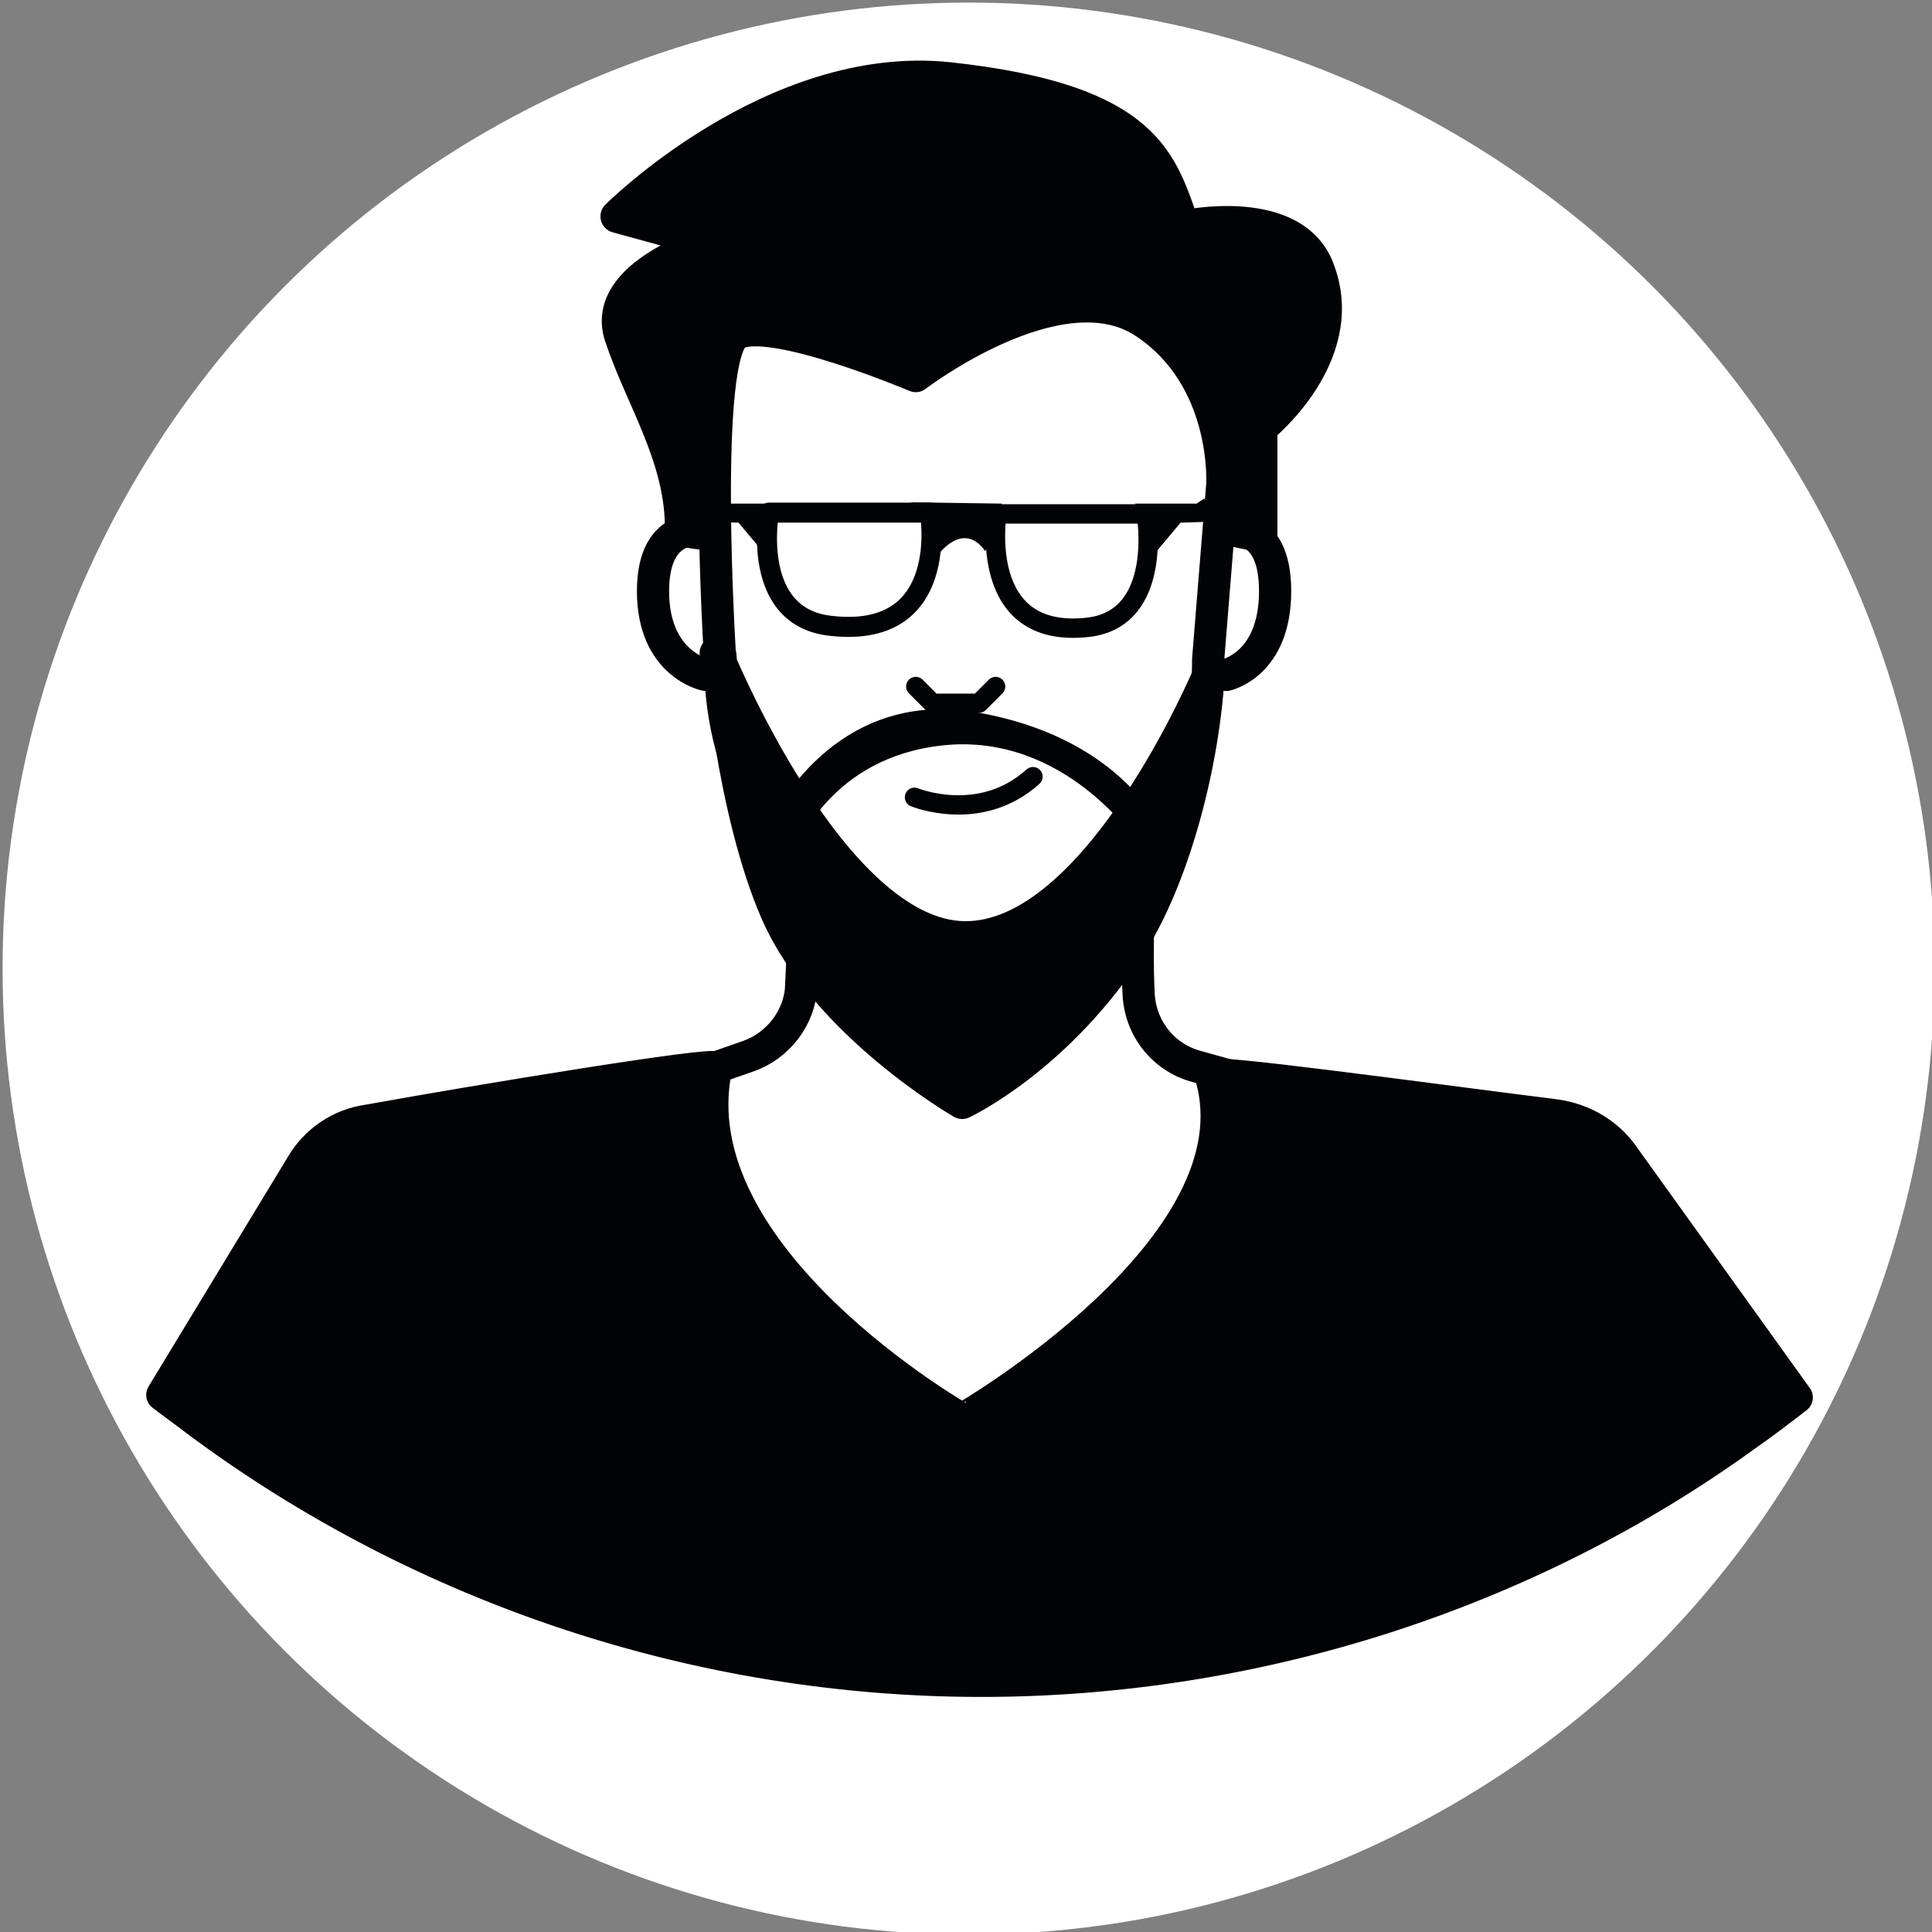
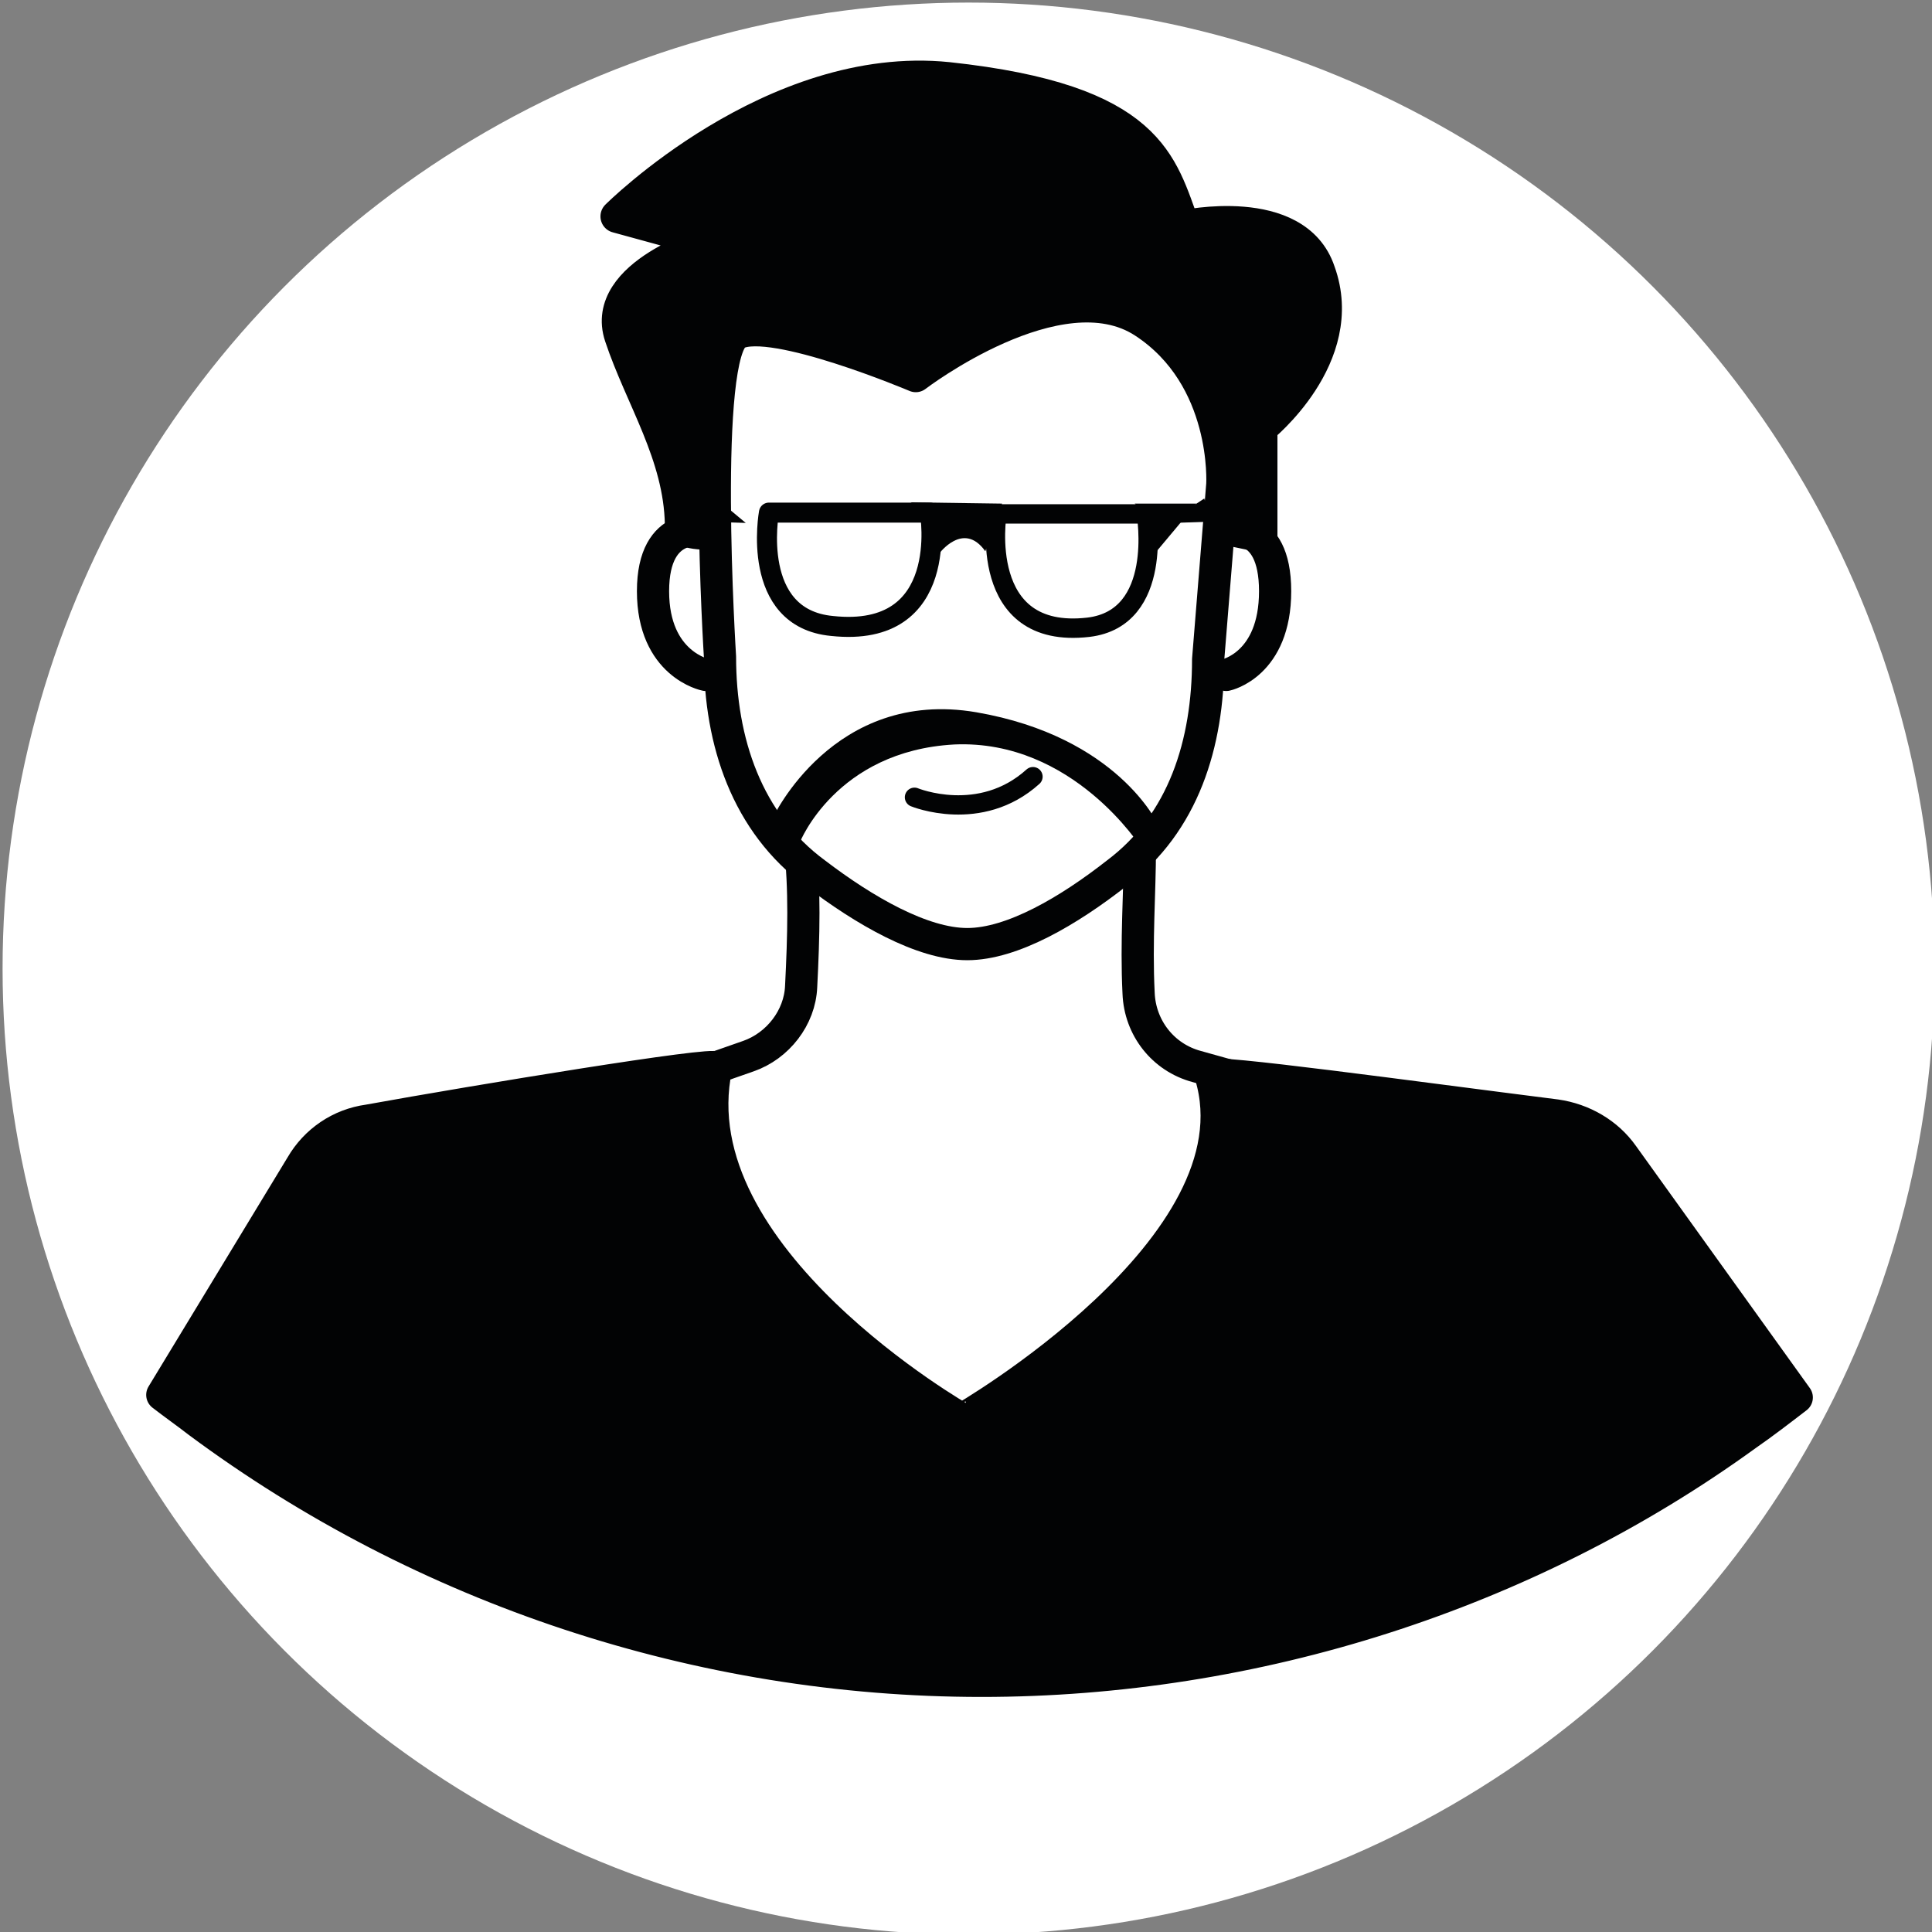
<svg xmlns="http://www.w3.org/2000/svg" version="1.1" id="Capa_1" x="0px" y="0px" viewBox="0 0 150 150" style="enable-background:new 0 0 150 150;" xml:space="preserve">
  <rect x="0" y="0" width="150" height="150" fill="#808080" stroke="none" />
  <style type="text/css">
	.st0{fill:#FFFFFF;}
	.st1{fill:#020304;stroke:#020304;stroke-width:2.561;stroke-linecap:round;stroke-linejoin:round;stroke-miterlimit:10;}
	.st2{fill:#2D2D2D;}
	.st3{fill:#FFFFFF;stroke:#020304;stroke-width:2.5;stroke-linecap:round;stroke-linejoin:round;stroke-miterlimit:10;}
	.st4{fill:none;stroke:#020304;stroke-width:1.5;stroke-linecap:round;stroke-linejoin:round;stroke-miterlimit:10;}
	.st5{fill:none;stroke:#020304;stroke-width:2.5;stroke-linecap:round;stroke-linejoin:round;stroke-miterlimit:10;}
	.st6{fill:#020304;stroke:#020304;stroke-width:0.75;stroke-linecap:round;stroke-linejoin:round;stroke-miterlimit:10;}
	.st7{fill:#020304;stroke:#020304;stroke-width:2.5;stroke-linecap:round;stroke-linejoin:round;stroke-miterlimit:10;}
	.st8{fill:#020304;}
	.st9{fill:none;stroke:#020304;stroke-width:1.556;stroke-linecap:round;stroke-linejoin:round;stroke-miterlimit:10;}
	.st10{fill:none;stroke:#020304;stroke-width:1.507;stroke-linecap:round;stroke-linejoin:round;stroke-miterlimit:10;}
</style>
  <g>
    <circle class="st0" cx="75.2" cy="75.2" r="75" />
    <path class="st0" d="M110.4,115.5H97.6c-0.8,0-1.4-0.6-1.4-1.4l0,0c0-0.8,0.6-1.4,1.4-1.4h12.8c0.8,0,1.4,0.6,1.4,1.4l0,0   C111.8,114.9,111.2,115.5,110.4,115.5z" />
    <path class="st1" d="M91.9,17.6c-1.8-4.8-2.5-9.8-18.3-11.5C60,4.7,47.9,16.8,47.9,16.8l7.3,2c0,0-8.6,2.5-7,7.3   c1.6,4.8,4.6,9.2,4.7,14.6c0,2.7,25.7-3.1,25.7-3.1l19.3,4l0-8.4c0,0,6.9-5.5,4.5-12.1C100.6,15.7,91.9,17.6,91.9,17.6z" />
    <path class="st2" d="M70.9,86.1" />
    <path class="st3" d="M48.1,85.5L58.1,82c2.3-0.8,4-3,4.1-5.4c0.2-3.9,0.3-7.7-0.1-11l26.4,0.3c0,3.3-0.3,7.2-0.1,11.2   c0.1,2.7,1.9,5,4.5,5.7l6.8,1.9" />
    <path class="st3" d="M94.9,37.6l-1.1,13.6c0,6.5-1.9,12.7-7.1,16.6c-3.7,2.9-8.1,5.5-11.6,5.5h0c-3.5,0-8-2.6-11.8-5.5   c-5.3-3.9-7.4-10.2-7.4-16.8c0,0-1.5-23.7,1.3-25.1s13.9,3.3,13.9,3.3s11.1-8.5,17.7-4.2S94.9,37.6,94.9,37.6z" />
    <path class="st4" d="M80.2,60.3C76.1,64,71,61.9,71,61.9" />
-     <polyline class="st4" points="71.1,53.3 72.4,54.6 76,54.6 77.3,53.3  " />
    <path class="st5" d="M95.2,52.4c0,0,3.8-0.8,3.8-6.5s-3.8-4.7-3.8-4.7" />
    <path class="st5" d="M54.8,41.2c0,0-4.1-1-4.1,4.7s4.1,6.5,4.1,6.5" />
    <path class="st5" d="M61.4,42.9" />
    <path class="st6" d="M74.7,96.8" />
    <path class="st4" d="M61.2,39.4" />
    <path class="st7" d="M94,83.5c-0.2-0.5,15.7,1.7,26.8,3.1c2.1,0.3,4,1.4,5.2,3.1l13.5,18.8c-1.3,1-2.6,2-3.9,2.9   c-17.1,12.4-38.2,19.1-59.4,19.1c-21.8,0-43.3-7.1-60.8-20.1c-0.9-0.7-1.9-1.4-2.8-2.1l10.8-17.8c1.1-1.9,3-3.2,5.2-3.5   c8.3-1.5,27.1-4.6,27-4.1c-3.1,14.7,19.1,27.3,19.1,27.3S98,96.8,94,83.5z" />
    <path class="st4" d="M70.8,59.9" />
    <path class="st4" d="M70.8,59.9" />
-     <path class="st1" d="M55.9,50.9c0,0,1,12.1,4.4,19.9c3.8,8.7,14.4,14.8,14.4,14.8s7.5-3.5,13.2-12.5c3-4.8,5.4-13,5.9-20.6l0.1-0.2   c0,0-8.6,20.6-19,20.5S55.6,50.7,55.6,50.7L55.9,50.9z" />
    <path class="st8" d="M60,63.5c0,0,4.7-10.1,15.8-8.2C86.8,57.2,89.9,64,89.9,64l-1.3,1.8c0,0-5.3-8.4-14.5-8   c-9.2,0.5-12,7.6-12,7.6" />
    <path class="st9" d="M59.7,39.8h12.5c0,0,1.7,9.8-7.6,8.8C58.2,48,59.7,39.8,59.7,39.8z" />
    <path class="st10" d="M89,39.9H77.4c0,0-1.6,9.8,7.1,8.8C90.4,48,89,39.9,89,39.9z" />
    <path class="st8" d="M72.9,43c0,0,1.9-2.6,3.6-0.2l1.3-3.7L70.7,39C70.7,39,73.5,40.8,72.9,43z" />
-     <path class="st8" d="M59.2,42.8l-3.1-3.7h4.9c0,0-1.1,1-1.2,1.7C59.6,41.4,59.2,42.8,59.2,42.8z" />
    <polygon class="st8" points="57.9,40.6 54.9,40.5 55.4,38.7 56.1,39.1  " />
    <path class="st8" d="M89.8,42.8l3.1-3.7h-4.8c0,0,1.1,1,1.2,1.7S89.8,42.8,89.8,42.8z" />
    <polygon class="st8" points="91.1,40.6 94,40.5 93.5,38.7 92.9,39.1  " />
  </g>
</svg>